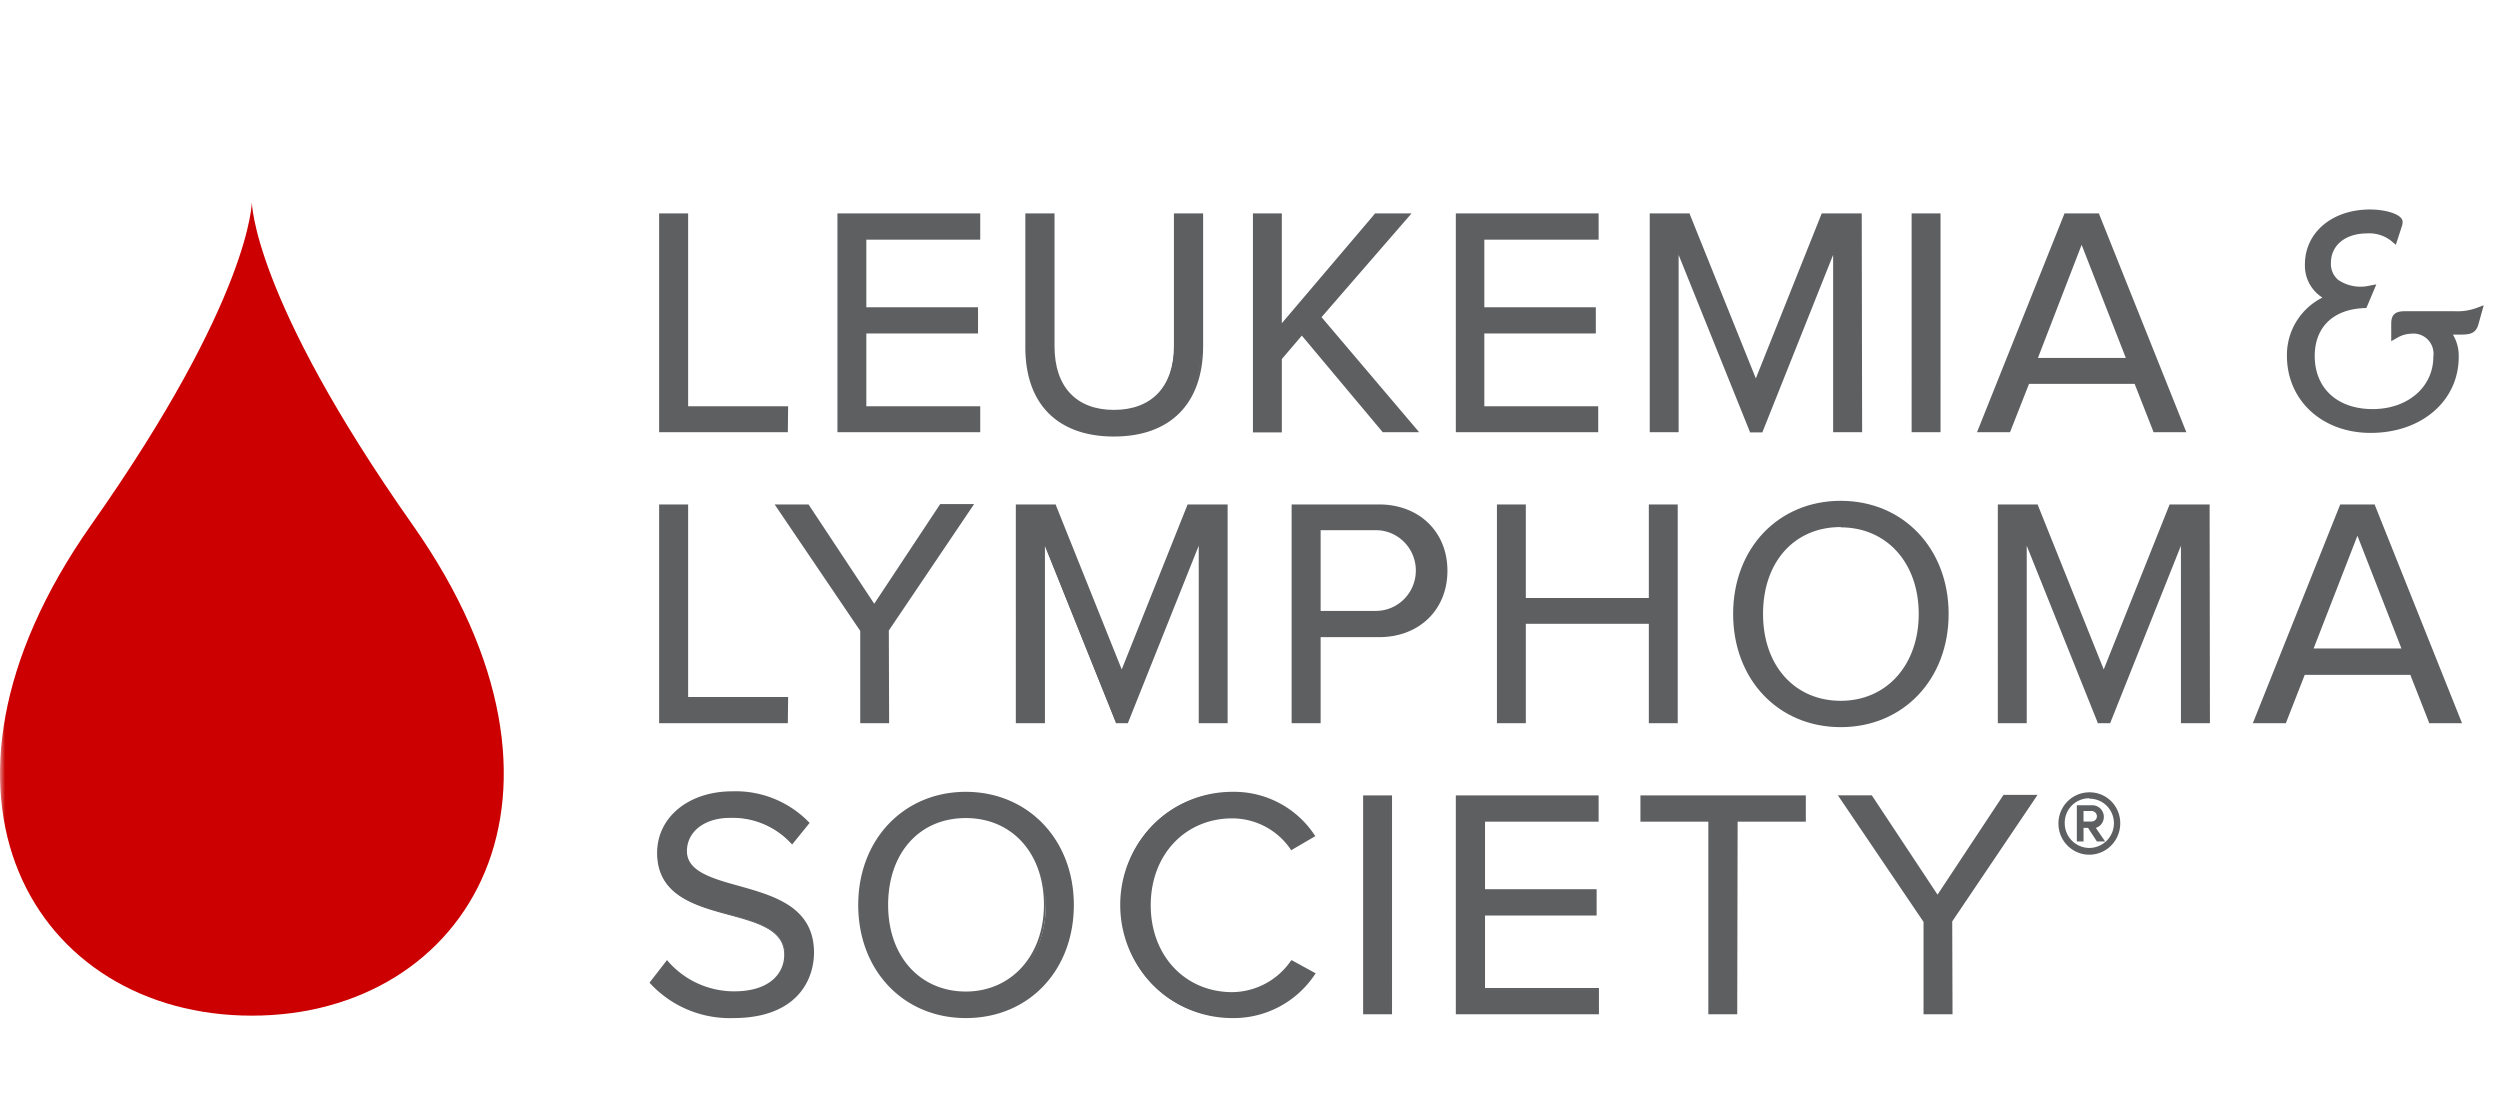
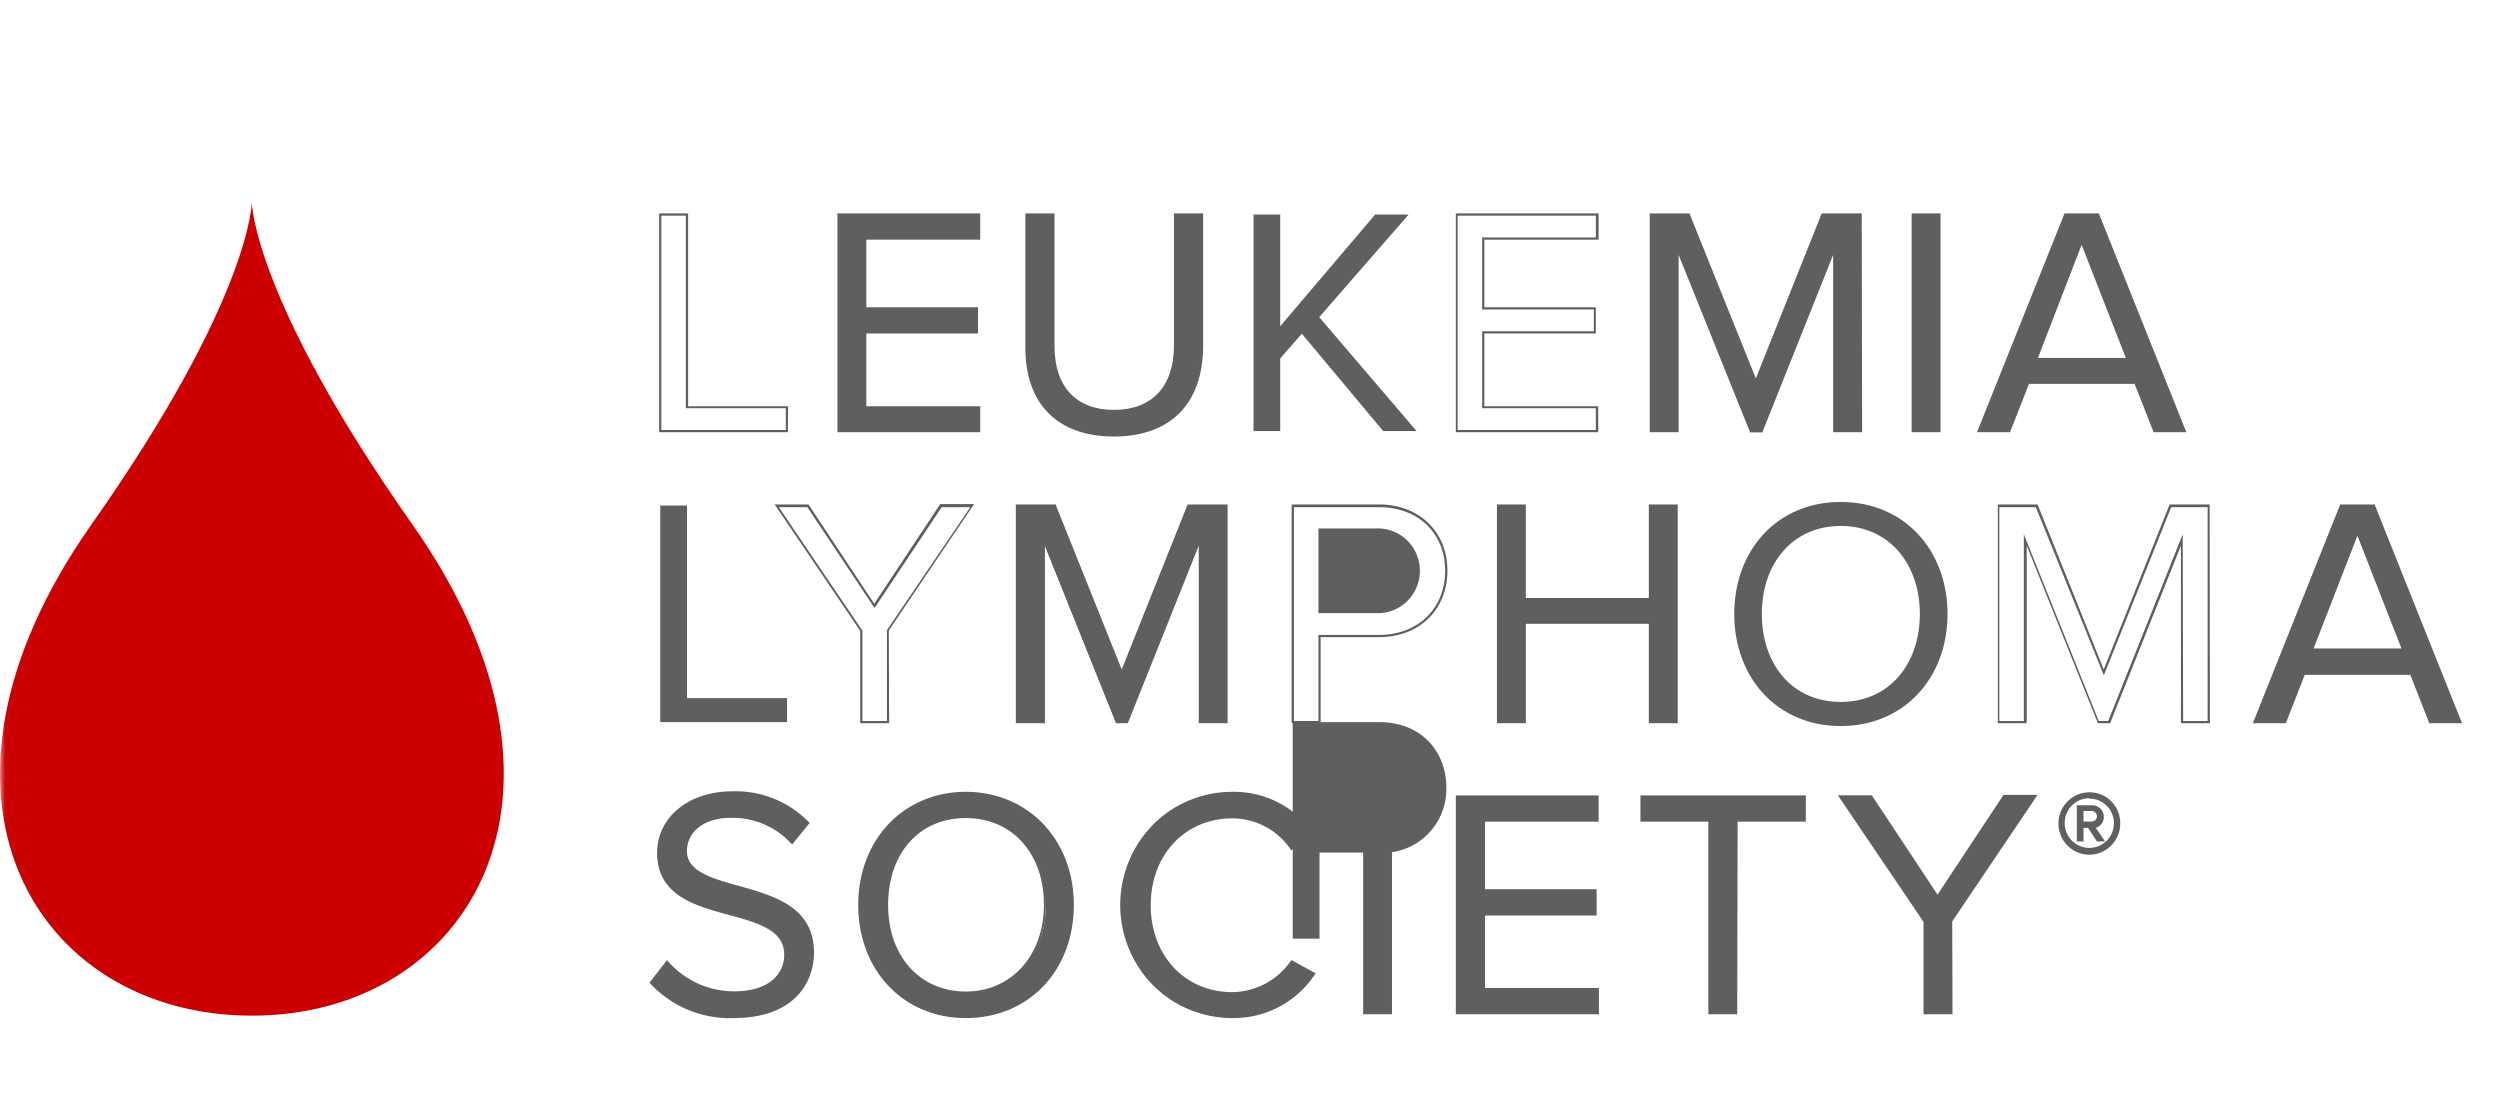
<svg xmlns="http://www.w3.org/2000/svg" xmlns:xlink="http://www.w3.org/1999/xlink" width="250" height="111" viewBox="0 0 250 111">
  <defs>
    <path id="012vnn4w5a" d="M0 0h250v111H0z" />
  </defs>
  <g fill="none" fill-rule="evenodd">
    <mask id="5cavi060ub" fill="#fff">
      <use xlink:href="#012vnn4w5a" />
    </mask>
    <g mask="url(#5cavi060ub)" fill-rule="nonzero">
      <path d="M41.253 52.473c-16.07-22.836-16.07-32.291-16.07-32.291s0 9.505-16.09 32.341c-19 27.064-5.6 49.042 16.09 49.042 21.69 0 35.13-22.028 16.07-49.092z" fill="#C00" />
-       <path d="M247.733 30.767a5.574 5.574 0 0 1-2.3.353h-4.92c-1 0-1.39.343-1.39 1.252v1.745l.56-.312c.434-.27.93-.42 1.44-.434a1.99 1.99 0 0 1 1.668.6c.433.45.633 1.08.542 1.7 0 3.028-2.55 5.238-6.07 5.238-3.52 0-5.79-2.08-5.79-5.308 0-2.906 1.88-4.693 5-4.793h.16l1-2.372-.65.121a3.97 3.97 0 0 1-3.16-.565 2.087 2.087 0 0 1-.73-1.705c0-1.766 1.45-2.947 3.63-2.947a3.528 3.528 0 0 1 2.42.767l.44.374.59-1.817c.058-.151.088-.312.09-.474 0-.767-1.7-1.241-3.27-1.241-3.77 0-6.5 2.3-6.5 5.48a3.773 3.773 0 0 0 1.75 3.33 6.414 6.414 0 0 0-3.55 5.822c0 4.46 3.52 7.709 8.37 7.709 5.1 0 8.81-3.199 8.81-7.609.02-.78-.182-1.55-.58-2.22h.56c1 0 1.72 0 2-1.07l.52-1.866-.64.242zM66.023 43.108V21.453h2.68v19.254h10v2.401z" fill="#5E5F61" />
      <path d="M78.783 43.22h-12.87V21.341h2.9v19.284h10l-.03 2.593zm-12.65-.223h12.45v-2.18h-10V21.565h-2.45v21.433zM83.853 43.108V21.453h14.06v2.402h-11.39v6.983h11.16v2.401h-11.16v7.468h11.39v2.401z" fill="#5E5F61" />
      <path d="M98.023 43.22h-14.28V21.341h14.28v2.624h-11.39v6.76h11.17v2.624h-11.17v7.276h11.39v2.593zm-14.06-.223h13.84v-2.18h-11.39v-7.689h11.17v-2.18h-11.17v-7.204h11.39v-2.18h-13.84v21.433zM102.643 34.703v-13.25h2.7v13.179c0 3.966 2.09 6.468 6 6.468s6.08-2.502 6.08-6.468V21.453h2.7v13.22c0 5.388-3 8.829-8.78 8.829-5.78 0-8.7-3.471-8.7-8.8z" fill="#5E5F61" />
      <path d="M111.393 43.653c-5.63 0-8.86-3.249-8.86-8.91v-13.4h2.92v13.289c0 4.036 2.17 6.357 5.94 6.357 3.77 0 6-2.32 6-6.357v-13.29h2.92v13.33c-.03 5.682-3.27 8.981-8.92 8.981zm-8.64-22.048v13.118c0 5.52 3.15 8.688 8.64 8.688s8.67-3.179 8.67-8.718V21.574h-2.48v13.119c0 4.117-2.31 6.579-6.19 6.579-3.88 0-6.16-2.402-6.16-6.58V21.575l-2.48.03zM138.323 43.108l-8.14-9.737-2.16 2.472v7.265h-2.67V21.453h2.67v11.17l9.49-11.17h3.35l-8.94 10.263 9.74 11.392z" fill="#5E5F61" />
-       <path d="M141.913 43.22h-3.64l-8.09-9.658-2 2.341v7.337h-2.89V21.342h2.89v10.98l9.33-10.98h3.64l-9 10.374 9.76 11.503zm-3.54-.223h3.05l-9.65-11.281.06-.07 8.79-10.092h-3.04l-9.65 11.363V21.564h-2.45v21.433h2.45v-7.205l2.24-2.563.08.101 8.12 9.667zM145.653 43.108V21.453h14.06v2.402h-11.39v6.983h11.17v2.401h-11.17v7.468h11.39v2.401z" fill="#5E5F61" />
      <path d="M159.823 43.22h-14.24V21.341h14.28v2.624h-11.43v6.76h11.15v2.624h-11.15v7.276h11.39v2.593zm-14.06-.223h13.82v-2.18h-11.37v-7.689h11.17v-2.18h-11.17v-7.204h11.37v-2.18h-13.82v21.433zM183.423 43.108V24.894l-7.27 18.214h-1.09l-7.31-18.214v18.214h-2.67V21.453h3.83l6.67 16.69 6.69-16.69h3.83v21.655z" fill="#5E5F61" />
      <path d="M186.213 43.22h-2.9V25.49l-7.08 17.75h-1.25v-.071l-7.12-17.68v17.73h-2.89V21.342h4v.07l6.61 16.429 6.59-16.499h4l.04 21.877zm-2.63-.223h2.45V21.564h-3.65l-6.8 16.882-6.76-16.882h-3.65v21.433h2.45V24.32l7.49 18.678h.95l7.52-18.678v18.678zM191.273 43.108V21.453h2.67v21.655z" fill="#5E5F61" />
      <path d="M194.053 43.22h-2.89V21.341h2.89V43.22zm-2.67-.223h2.45V21.564h-2.45v21.433zM215.403 43.108l-1.89-4.833h-10.69l-1.9 4.833h-3.05l8.65-21.655h3.32l8.62 21.655h-3.06zm-7.24-18.9-4.53 11.695h9.1l-4.57-11.695z" fill="#5E5F61" />
      <path d="M218.633 43.22h-3.3v-.071l-1.87-4.763h-10.56l-1.9 4.833h-3.3l.06-.151 8.69-21.726h3.46v.07l8.72 21.807zm-3.15-.223h2.82l-8.54-21.433h-3.18l-8.57 21.433h2.82l1.9-4.833h10.85v.07l1.9 4.763zm-2.59-6.983h-9.43l.06-.15 4.64-11.959 4.73 12.11zm-9.1-.222h8.79l-4.42-11.311-4.37 11.311zM66.023 72.21V50.556h2.68V69.81h10v2.402z" fill="#5E5F61" />
-       <path d="M78.783 72.322h-12.87V50.444h2.9v19.254h10l-.03 2.624zm-12.65-.222h12.45v-2.21h-10V50.717h-2.45V72.1zM86.133 72.21v-9.162l-8.46-12.493h3.12l6.66 10.091 6.66-10.09h3.12l-8.43 12.492v9.163z" fill="#5E5F61" />
      <path d="M88.913 72.322h-2.89v-9.234l-8.56-12.644h3.39l6.57 9.93 6.6-9.97h3.39l-8.53 12.644.03 9.274zm-2.67-.222h2.45v-9.082l8.34-12.301h-2.86l-6.72 10.09-.09-.14-6.63-9.95h-2.85l8.36 12.351V72.1zM119.983 72.21V54.048l-7.27 18.164h-1.13l-7.3-18.164V72.21h-2.67V50.555h3.83l6.69 16.69 6.66-16.69h3.83v21.656z" fill="#5E5F61" />
-       <path d="M122.763 72.322h-2.89v-17.75l-7.09 17.75h-1.2v-.071l-7.09-17.68v17.75h-2.91V50.445h4v.061l6.59 16.438 6.59-16.499h4v21.878zm-2.67-.222h2.49V50.717h-3.64l-6.74 16.872-.1-.252-6.71-16.62h-3.64V72.1h2.45V53.42l7.49 18.679h.94l7.46-18.679V72.1zM129.273 72.21V50.556h8.63c4.31 0 6.73 3.028 6.73 6.52a6.397 6.397 0 0 1-1.934 4.765 6.277 6.277 0 0 1-4.796 1.763h-5.95v8.608h-2.68zm12.59-15.136a4.055 4.055 0 0 0-1.239-3.012 3.979 3.979 0 0 0-3.04-1.105h-5.63v8.244h5.63a3.979 3.979 0 0 0 3.044-1.108 4.055 4.055 0 0 0 1.235-3.019z" fill="#5E5F61" />
+       <path d="M122.763 72.322h-2.89v-17.75l-7.09 17.75h-1.2v-.071l-7.09-17.68v17.75h-2.91V50.445h4v.061l6.59 16.438 6.59-16.499h4v21.878zm-2.67-.222h2.49V50.717h-3.64l-6.74 16.872-.1-.252-6.71-16.62h-3.64V72.1h2.45V53.42l7.49 18.679h.94l7.46-18.679V72.1zM129.273 72.21h8.63c4.31 0 6.73 3.028 6.73 6.52a6.397 6.397 0 0 1-1.934 4.765 6.277 6.277 0 0 1-4.796 1.763h-5.95v8.608h-2.68zm12.59-15.136a4.055 4.055 0 0 0-1.239-3.012 3.979 3.979 0 0 0-3.04-1.105h-5.63v8.244h5.63a3.979 3.979 0 0 0 3.044-1.108 4.055 4.055 0 0 0 1.235-3.019z" fill="#5E5F61" />
      <path d="M132.063 72.322h-2.9V50.444h8.74c4 0 6.84 2.725 6.84 6.63s-2.82 6.64-6.84 6.64h-5.84v8.608zm-2.67-.222h2.45v-8.608h6.06c3.89 0 6.61-2.634 6.61-6.418 0-3.784-2.72-6.357-6.61-6.357h-8.51V72.1zm8.19-10.788h-5.74v-8.466h5.74a4.19 4.19 0 0 1 3.808 2.055 4.271 4.271 0 0 1 0 4.357 4.19 4.19 0 0 1-3.808 2.054zm-5.52-.222h5.52c2.21 0 4-1.807 4-4.036 0-2.23-1.79-4.036-4-4.036h-5.52v8.072zM164.993 72.21v-9.939h-12.55v9.94h-2.67V50.555h2.67v9.314h12.55v-9.314h2.67v21.656z" fill="#5E5F61" />
      <path d="M167.773 72.322h-2.89v-9.94h-12.3v9.94h-2.89V50.444h2.89V59.8h12.3v-9.355h2.89v21.878zm-2.67-.222h2.48V50.717h-2.45v9.314h-12.8v-9.314h-2.45V72.1h2.45v-9.94h12.77v9.94zM173.423 61.393c0-6.387 4.31-11.2 10.65-11.2 6.34 0 10.68 4.813 10.68 11.2 0 6.388-4.34 11.211-10.68 11.211s-10.65-4.813-10.65-11.21zm18.56 0c0-5.045-3.12-8.8-7.91-8.8s-7.89 3.734-7.89 8.8c0 5.066 3.06 8.8 7.89 8.8s7.91-3.765 7.91-8.8z" fill="#5E5F61" />
-       <path d="M184.073 72.715c-6.24 0-10.76-4.763-10.76-11.322 0-6.559 4.52-11.312 10.76-11.312s10.79 4.763 10.79 11.312c0 6.55-4.54 11.322-10.79 11.322zm0-22.412c-6.11 0-10.54 4.672-10.54 11.1s4.43 11.1 10.54 11.1c6.11 0 10.57-4.672 10.57-11.1s-4.45-11.1-10.57-11.1zm0 20.01c-4.71 0-8-3.673-8-8.92s3.22-8.91 8-8.91c4.78 0 8 3.663 8 8.91s-3.28 8.92-8 8.92zm0-17.608c-4.65 0-7.77 3.491-7.77 8.688 0 5.197 3.19 8.688 7.77 8.688s7.8-3.572 7.8-8.688c0-5.116-3.21-8.658-7.8-8.658v-.03zM218.203 72.21V54.048l-7.27 18.164h-1.09l-7.31-18.164V72.21h-2.67V50.555h3.83l6.69 16.69 6.67-16.69h3.83v21.656z" fill="#5E5F61" />
      <path d="M220.993 72.322h-2.9v-17.75l-7.08 17.75h-1.25v-.071l-7.09-17.68v17.75h-2.89V50.445h4v.061l6.59 16.438 6.59-16.499h4l.03 21.878zm-2.68-.222h2.45V50.717h-3.64l-6.74 16.821-6.8-16.821h-3.65V72.1h2.45V53.42l7.49 18.679h.95l7.45-18.679.04 18.679zM242.983 72.21l-1.9-4.843h-10.68l-1.9 4.844h-3.06l8.66-21.656h3.31l8.62 21.656h-3.05zm-7.24-18.9-4.54 11.696h9.11l-4.57-11.696z" fill="#5E5F61" />
      <path d="M246.203 72.322h-3.3v-.071l-1.87-4.763h-10.56l-1.89 4.834h-3.3l.06-.152 8.68-21.726h3.46v.061l8.72 21.817zm-3.15-.222h2.82l-8.54-21.383h-3.16l-8.59 21.383h2.82l1.9-4.844h10.83v.07l1.92 4.774zm-2.58-6.983h-9.43l.06-.162 4.64-11.947 4.73 12.109zm-9.11-.273h8.78l-4.4-11.271-4.38 11.271zM65.093 98.255l1.61-2.079a8.807 8.807 0 0 0 6.72 3.119c3.83 0 5.06-2.08 5.06-3.764 0-5.59-12.71-2.473-12.71-10.192 0-3.572 3.15-6.055 7.4-6.055 2.84-.117 5.597.983 7.59 3.028l-1.61 2.018a8.074 8.074 0 0 0-6.21-2.604c-2.54 0-4.41 1.403-4.41 3.441 0 4.874 12.71 2.079 12.71 10.172 0 3.118-2.12 6.357-7.91 6.357a10.622 10.622 0 0 1-8.24-3.44z" fill="#5E5F61" />
      <path d="M73.333 101.807a10.841 10.841 0 0 1-8.32-3.471l-.06-.07 1.75-2.261.08.1a8.756 8.756 0 0 0 6.64 3.028c3.65 0 5-1.887 5-3.653 0-2.482-2.68-3.209-5.51-3.976-3.37-.918-7.2-1.957-7.2-6.216 0-3.572 3.16-6.155 7.51-6.155 2.873-.1 5.655 1.02 7.67 3.088l.07.07-1.75 2.16-.09-.101a7.964 7.964 0 0 0-6.13-2.563c-2.53 0-4.3 1.372-4.3 3.33 0 1.957 2.36 2.694 5.08 3.44 3.58 1.01 7.63 2.09 7.63 6.731-.05 3.18-2.15 6.52-8.07 6.52zm-8.1-3.552a10.66 10.66 0 0 0 8.1 3.33c5.75 0 7.8-3.229 7.8-6.246 0-4.47-4-5.56-7.46-6.519-2.82-.767-5.25-1.433-5.25-3.653 0-2.22 1.86-3.552 4.52-3.552a8.122 8.122 0 0 1 6.21 2.543l1.43-1.806a10.011 10.011 0 0 0-7.44-2.947c-4.23 0-7.29 2.493-7.29 5.934 0 4.036 3.58 5.045 7 6.054 2.92.787 5.67 1.534 5.67 4.188 0 2.866-2.78 3.875-5.17 3.875a9.014 9.014 0 0 1-6.72-3.027l-1.4 1.826zM85.973 90.495c0-6.397 4.31-11.2 10.65-11.2 6.34 0 10.69 4.803 10.69 11.2 0 6.398-4.35 11.201-10.69 11.201s-10.65-4.803-10.65-11.2zm18.57 0c0-5.045-3.12-8.799-7.92-8.799s-7.88 3.734-7.88 8.8c0 5.065 3.06 8.799 7.88 8.799s7.96-3.764 7.96-8.8h-.04z" fill="#5E5F61" />
      <path d="M96.583 101.807c-6.23 0-10.76-4.753-10.76-11.312 0-6.559 4.57-11.312 10.76-11.312 6.19 0 10.8 4.763 10.8 11.312 0 6.55-4.5 11.312-10.8 11.312zm0-22.402c-6.11 0-10.54 4.662-10.54 11.1s4.43 11.1 10.54 11.1c6.11 0 10.57-4.662 10.57-11.1s-4.4-11.1-10.57-11.1zm0 20c-4.71 0-8-3.662-8-8.91 0-5.247 3.21-8.91 8-8.91s8 3.663 8 8.91c0 5.248-3.23 8.91-8 8.91zm0-17.598c-4.65 0-7.77 3.491-7.77 8.688 0 5.197 3.24 8.658 7.77 8.658 4.53 0 7.81-3.572 7.81-8.688 0-5.116-3.17-8.658-7.81-8.658zM112.193 90.495a10.881 10.881 0 0 1 3.102-7.998 10.68 10.68 0 0 1 7.898-3.203 9.496 9.496 0 0 1 8.14 4.289l-2.22 1.261a7.202 7.202 0 0 0-5.92-3.148c-4.7 0-8.27 3.602-8.27 8.8 0 5.196 3.57 8.799 8.27 8.799a7.272 7.272 0 0 0 5.92-3.149l2.25 1.231a9.616 9.616 0 0 1-8.17 4.32 10.68 10.68 0 0 1-7.898-3.203 10.881 10.881 0 0 1-3.102-7.999z" fill="#5E5F61" />
      <path d="M123.233 101.807c-6.191 0-11.21-5.064-11.21-11.312 0-6.247 5.019-11.312 11.21-11.312a9.655 9.655 0 0 1 8.23 4.33l.07.1-.1.06-2.32 1.353-.05-.09a7.072 7.072 0 0 0-5.83-3.099c-4.73 0-8.16 3.653-8.16 8.689 0 5.035 3.43 8.688 8.16 8.688a7.202 7.202 0 0 0 5.83-3.098l.05-.08h.09l2.37 1.3-.08.102a9.755 9.755 0 0 1-8.26 4.37zm0-22.402c-6.075 0-11 4.97-11 11.1s4.925 11.1 11 11.1a9.554 9.554 0 0 0 8-4.167l-2.06-1.12a7.43 7.43 0 0 1-5.95 3.108c-4.86 0-8.38-3.744-8.38-8.91 0-5.167 3.52-8.91 8.38-8.91a7.25 7.25 0 0 1 5.95 3.117l2-1.16a9.415 9.415 0 0 0-7.94-4.158zM136.423 101.313V79.648h2.67v21.665z" fill="#5E5F61" />
      <path d="M139.203 101.424h-2.89V79.537h2.89v21.887zm-2.62-.253h2.45V79.77h-2.45v21.402zM145.723 101.313V79.648h14.06v2.411h-11.39v7.003h11.19v2.412h-11.19v7.467h11.39v2.402z" fill="#5E5F61" />
      <path d="M159.893 101.424h-14.31V79.537h14.28v2.633h-11.36v6.751h11.16v2.634h-11.16V98.8h11.39v2.624zm-14.06-.253h13.84v-2.18h-11.39v-7.699h11.16v-2.18h-11.16v-7.174h11.39v-2.17h-13.84v21.403zM170.943 101.313V82.059h-6.79v-2.411h16.28v2.411h-6.85v19.254z" fill="#5E5F61" />
      <path d="M173.723 101.424h-2.89V82.17h-6.79v-2.633h16.54v2.633h-6.82l-.04 19.254zm-2.67-.222h2.45V81.938h6.82v-2.17h-16.06v2.17h6.79v19.264zM192.463 101.313V92.15l-8.46-12.502h3.12l6.66 10.09 6.66-10.09h3.14l-8.44 12.502v9.163z" fill="#5E5F61" />
      <path d="M195.253 101.424h-2.9V92.19l-8.56-12.654h3.39l6.57 9.929 6.6-9.98h3.4l-.12.182-8.41 12.472.03 9.284zm-2.67-.253h2.45V92.09l8.34-12.352h-2.86l-6.72 10.152-6.72-10.152h-2.85l8.36 12.352v9.081zM208.933 85.349c-1.657 0-3-1.355-3-3.027 0-1.672 1.343-3.028 3-3.028s3 1.356 3 3.028-1.343 3.027-3 3.027zm0-5.6a2.58 2.58 0 0 0-2.39 1.6 2.62 2.62 0 0 0 .552 2.84 2.563 2.563 0 0 0 2.813.57 2.604 2.604 0 0 0 1.595-2.407 2.595 2.595 0 0 0-.746-1.843 2.548 2.548 0 0 0-1.824-.76zm.82 4.328-.89-1.362h-.62v1.362h-.45v-3.44h1.39c.28-.026.559.069.766.26.208.193.325.464.324.749.004.513-.375.947-.88 1.009l.92 1.372-.56.05zm-.57-3.027h-.94v1.251h.94a.633.633 0 0 0 .62-.615.66.66 0 0 0-.165-.48.648.648 0 0 0-.455-.216v.06z" fill="#5E5F61" />
      <path d="M208.933 85.47c-1.706 0-3.09-1.396-3.09-3.118s1.384-3.118 3.09-3.118a3.036 3.036 0 0 1 2.197.901c.582.587.904 1.387.893 2.217-.005 1.72-1.386 3.112-3.09 3.118zm0-6.055c-1.585 0-2.87 1.297-2.87 2.897 0 1.599 1.285 2.896 2.87 2.896 1.585 0 2.87-1.297 2.87-2.896a2.879 2.879 0 0 0-.846-2.031 2.827 2.827 0 0 0-2.024-.825v-.04zm0 5.6c-1.478-.005-2.674-1.212-2.68-2.703 0-1.494 1.2-2.705 2.68-2.705 1.48 0 2.68 1.211 2.68 2.705 0 1.495-1.198 2.708-2.68 2.714v-.01zm0-5.186a2.419 2.419 0 0 0-1.748.718 2.464 2.464 0 0 0-.712 1.765 2.471 2.471 0 0 0 2.46 2.482 2.471 2.471 0 0 0 1.734-4.22 2.419 2.419 0 0 0-1.734-.704v-.04zm1.58 4.32h-.82l-.89-1.363h-.45v1.362h-.67v-3.623h1.5c.314-.013.62.103.846.322.226.22.354.522.354.839a1.14 1.14 0 0 1-.8 1.1l.93 1.362zm-.7-.223h.29l-.91-1.372h.2a.896.896 0 0 0 .77-.908.942.942 0 0 0-.297-.69.925.925 0 0 0-.703-.249h-1.28v3.31h.23v-1.413h.79l.91 1.322zm-.63-1.554h-1V80.92h1c.408.016.73.355.73.767a.753.753 0 0 1-.73.726v-.04zm-.83-.222h.83a.532.532 0 0 0 .51-.504.543.543 0 0 0-.51-.545h-.83v1.05z" fill="#5E5F61" />
    </g>
  </g>
</svg>